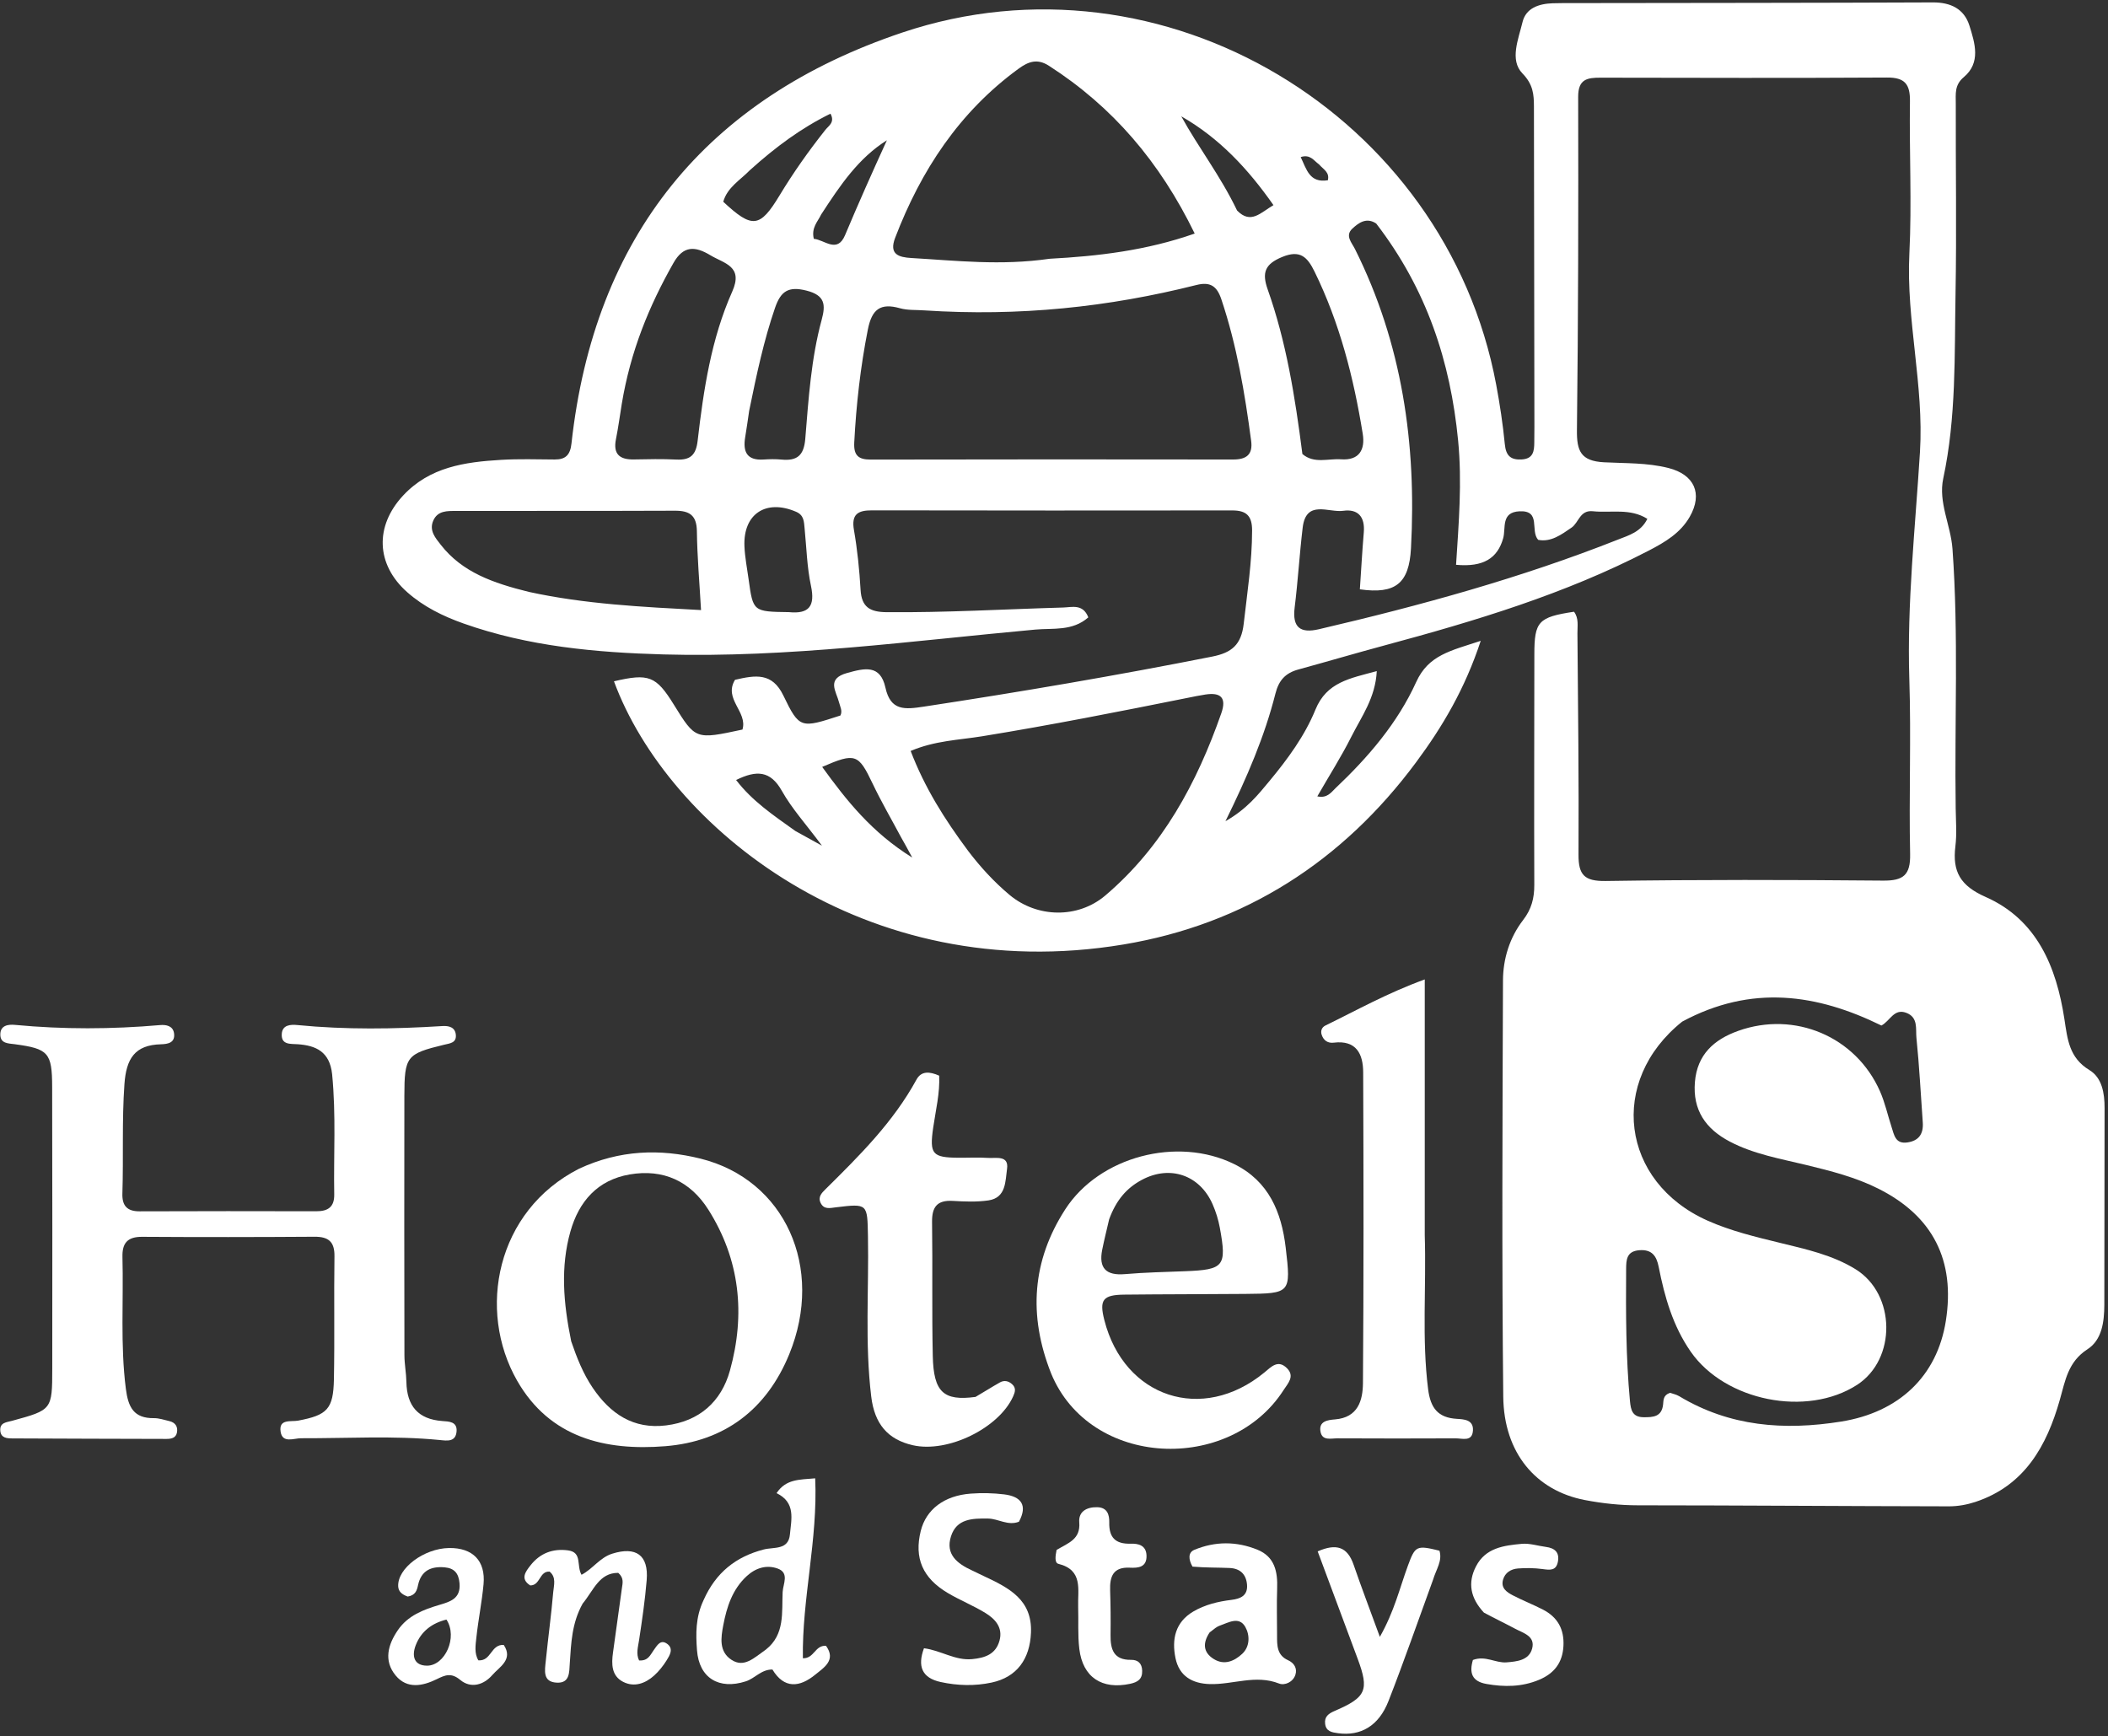
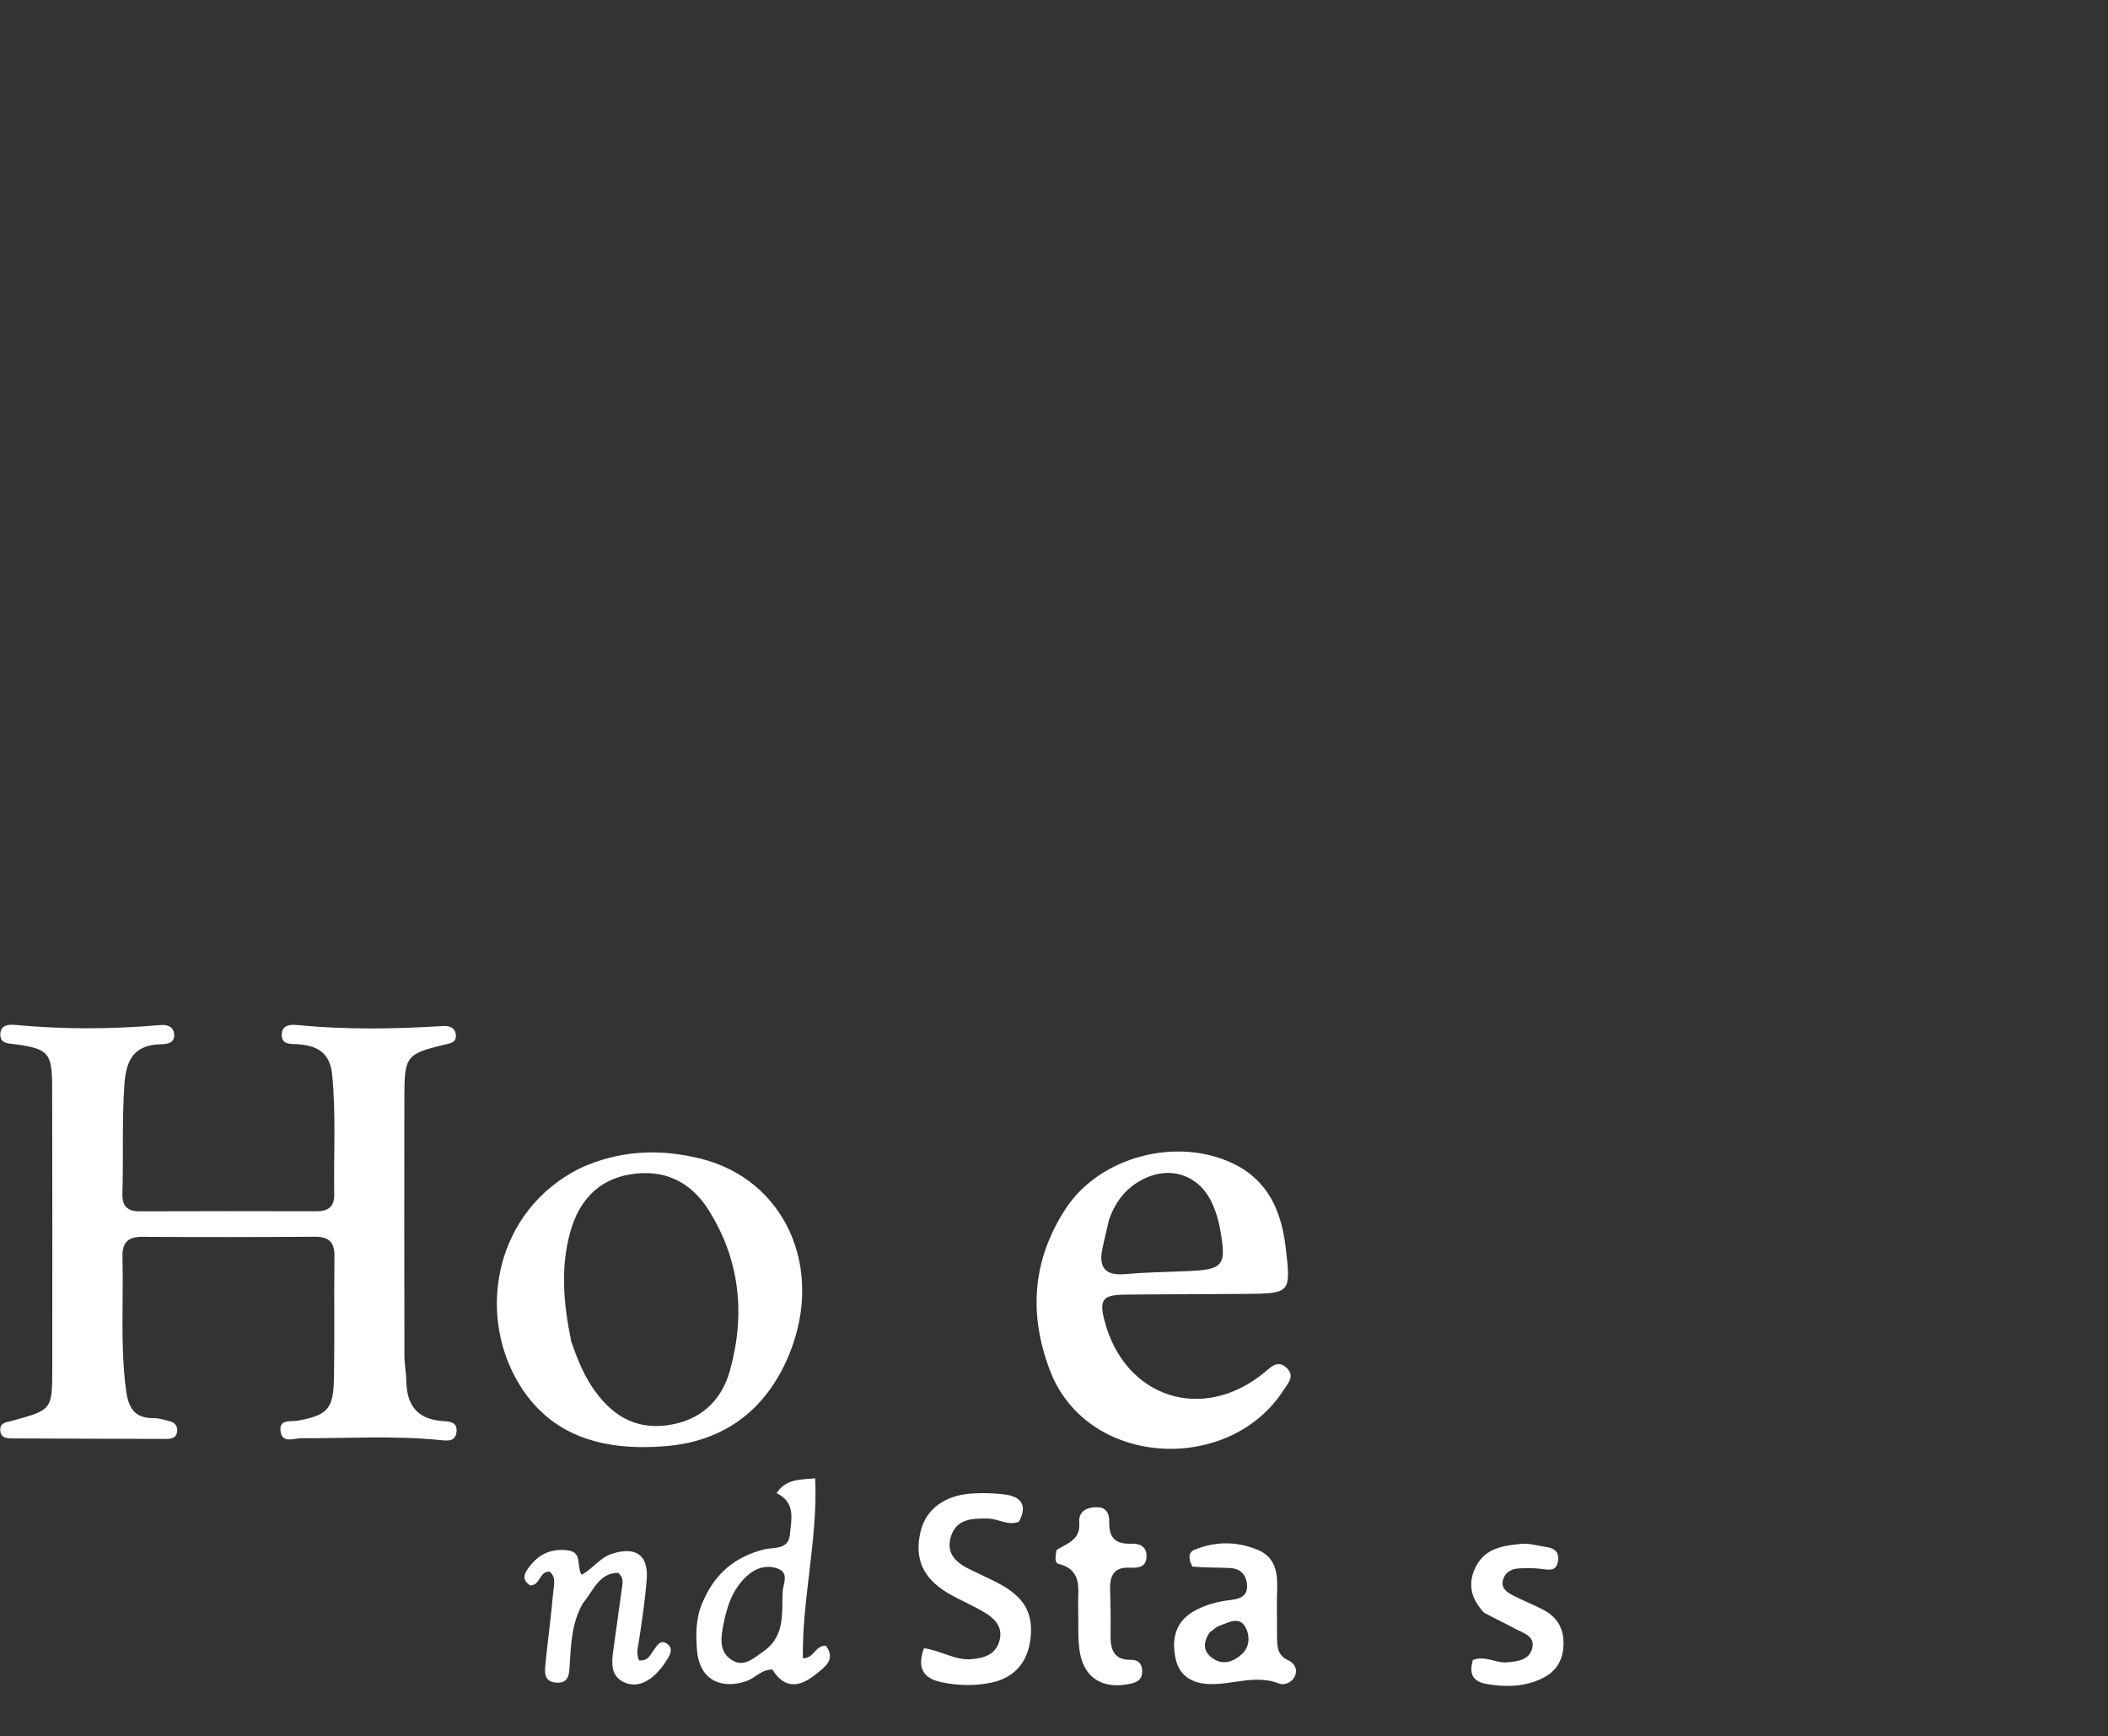
<svg xmlns="http://www.w3.org/2000/svg" width="471" height="388" viewBox="0 0 471 388" fill="none">
  <rect x="0" y="0" width="471" height="388" fill="#333333" stroke="none" />
  <g clip-path="url(#clip0_2_50)">
-     <path d="M164.226 151.907C168.829 150.839 172.535 150.239 175.033 155.428C178.63 162.901 178.955 162.745 187.778 159.883C188.284 158.862 187.725 157.945 187.487 156.997C186.852 154.466 184.542 151.687 189.3 150.373C193.198 149.296 196.691 148.438 197.84 153.666C198.991 158.901 202.174 158.546 206.485 157.889C228.019 154.61 249.478 150.953 270.845 146.717C275.204 145.852 277.353 144.098 277.892 139.348C278.679 132.407 279.759 125.524 279.762 118.503C279.764 115.245 278.462 114.052 275.318 114.056C248.485 114.094 221.653 114.082 194.82 114.039C191.714 114.034 190.181 114.878 190.803 118.445C191.572 122.854 192.02 127.339 192.283 131.811C192.512 135.714 194.432 136.761 198.101 136.794C211.274 136.911 224.413 136.126 237.568 135.752C239.481 135.698 241.976 134.866 243.165 137.954C239.631 141.082 235.259 140.324 231.341 140.681C203.693 143.203 176.103 147.014 148.263 146.235C133.135 145.812 118.029 144.446 103.567 139.321C98.972 137.693 94.641 135.565 90.979 132.322C83.989 126.131 83.716 117.582 90.044 110.758C96.008 104.326 103.886 103.241 111.953 102.757C115.94 102.518 119.951 102.648 123.95 102.675C126.402 102.692 127.41 101.628 127.686 99.114C132.776 52.786 157.844 21.967 201.609 7.271C259.803 -12.271 323.024 25.666 334.301 85.958C335.124 90.357 335.792 94.799 336.228 99.25C336.477 101.8 337.495 102.807 340.004 102.664C342.598 102.517 342.805 100.79 342.812 98.833C342.816 97.666 342.839 96.5 342.838 95.333C342.808 71.5 342.784 47.668 342.735 23.835C342.73 21.093 342.568 18.875 340.157 16.394C337.253 13.404 339.282 8.724 340.185 4.937C340.932 1.808 343.835 0.84 346.877 0.732C348.542 0.672 350.21 0.695 351.876 0.692C378.542 0.652 405.207 0.651 431.872 0.538C435.869 0.521 438.867 1.99 440.04 5.731C441.261 9.626 442.648 14.002 438.771 17.244C436.659 19.01 436.995 21.036 436.989 23.107C436.951 37.273 437.189 51.443 436.934 65.604C436.686 79.398 437.113 93.247 434.193 106.893C433.04 112.276 435.869 117.324 436.253 122.655C437.646 141.974 436.686 161.304 436.969 180.625C437.01 183.457 437.244 186.325 436.901 189.117C436.205 194.772 438.003 197.929 443.661 200.428C455.133 205.497 459.473 216.054 461.259 227.713C461.948 232.212 462.303 236.361 466.846 239.109C469.67 240.817 470.243 244.264 470.235 247.582C470.2 262.248 470.219 276.914 470.178 291.58C470.167 295.345 469.658 299.402 466.423 301.49C462.069 304.302 461.461 308.47 460.236 312.79C457.315 323.088 452.384 331.967 441.358 335.614C439.492 336.231 437.449 336.599 435.489 336.596C412.326 336.558 389.164 336.379 366.002 336.367C361.971 336.365 358.023 335.942 354.106 335.189C343.181 333.089 336.013 324.676 335.88 312.093C335.551 281.098 335.707 250.096 335.819 219.097C335.836 214.214 337.315 209.482 340.336 205.561C342.199 203.143 342.825 200.688 342.814 197.728C342.749 180.562 342.821 163.396 342.827 146.23C342.83 138.869 343.71 137.895 351.688 136.696C352.795 138.152 352.441 139.889 352.454 141.505C352.591 157.997 352.785 174.491 352.694 190.982C352.669 195.515 354.016 196.932 358.762 196.86C379.424 196.549 400.094 196.59 420.758 196.776C425.298 196.817 426.886 195.52 426.786 190.837C426.507 177.843 427.029 164.829 426.611 151.843C426.062 134.806 427.942 117.924 428.987 100.986C429.906 86.116 425.877 71.541 426.62 56.638C427.184 45.334 426.585 33.976 426.749 22.645C426.804 18.821 425.617 17.302 421.629 17.326C400.297 17.454 378.964 17.395 357.631 17.357C354.641 17.352 352.606 17.67 352.617 21.638C352.682 46.463 352.633 71.289 352.342 96.111C352.288 100.773 353.19 103.025 358.401 103.3C363.18 103.551 368.043 103.374 372.797 104.58C378.536 106.035 380.527 110.262 377.548 115.475C375.468 119.117 371.996 121.163 368.431 123.013C349.685 132.744 329.605 138.767 309.321 144.228C302.898 145.958 296.516 147.844 290.099 149.6C287.269 150.375 285.741 151.956 284.979 154.971C282.572 164.489 278.721 173.51 273.809 183.501C278.583 180.786 281.112 177.575 283.663 174.497C287.713 169.613 291.525 164.431 293.915 158.571C296.428 152.41 301.613 151.595 307.618 149.963C307.322 155.948 304.185 160.149 301.948 164.599C299.719 169.036 297.04 173.247 294.334 177.948C296.557 178.437 297.435 177.034 298.382 176.139C305.7 169.218 312.273 161.561 316.429 152.399C319.177 146.342 324.143 145.419 330.848 143.196C327.288 153.982 322.305 162.375 316.421 170.313C299.988 192.482 278.113 206.527 251.052 211.043C193.109 220.712 149.165 184.741 137.182 152.24C144.965 150.412 146.595 151.047 150.557 157.45C155.405 165.284 155.405 165.284 165.892 163.021C167.087 159.015 161.611 156.224 164.226 151.907ZM375.864 228.283C359.273 241.55 362.127 264.093 381.526 272.753C386.709 275.066 392.218 276.377 397.713 277.721C403.528 279.143 409.423 280.414 414.606 283.62C423.611 289.19 423.777 303.725 414.937 309.449C403.705 316.723 385.451 313.058 377.79 302.071C373.785 296.327 371.93 289.813 370.608 283.082C370.132 280.661 369.097 279.147 366.283 279.366C363.407 279.591 363.346 281.527 363.333 283.622C363.268 293.445 363.271 303.264 364.188 313.062C364.378 315.096 364.737 316.665 367.248 316.685C369.391 316.702 371.315 316.592 371.595 313.809C371.689 312.87 371.604 311.754 373.132 311.235C373.67 311.425 374.51 311.575 375.192 311.985C386.483 318.787 398.658 319.686 411.357 317.658C424.298 315.592 432.813 307.521 434.767 295.173C436.907 281.65 431.89 271.736 419.693 265.614C414.604 263.059 409.109 261.664 403.603 260.327C397.793 258.917 391.86 257.912 386.479 255.082C381.111 252.258 378.181 248.054 378.702 241.784C379.21 235.657 382.941 232.295 388.374 230.352C400.977 225.845 414.636 231.6 420.045 243.833C421.179 246.398 421.78 249.198 422.655 251.881C423.214 253.596 423.485 255.639 426.1 255.292C428.748 254.941 429.798 253.357 429.612 250.784C429.157 244.484 428.84 238.17 428.196 231.889C427.996 229.935 428.648 227.332 425.913 226.312C423.166 225.287 422.321 228.125 420.374 229.158C405.999 222.105 391.369 219.939 375.864 228.283ZM206.548 69.358C204.724 69.218 202.818 69.368 201.092 68.88C196.686 67.637 194.8 69.123 193.906 73.648C192.257 82 191.312 90.384 190.868 98.867C190.715 101.786 191.803 102.701 194.556 102.695C221.55 102.644 248.545 102.635 275.539 102.679C278.521 102.684 279.954 101.553 279.552 98.52C278.13 87.801 276.345 77.165 272.886 66.864C271.904 63.942 270.433 62.901 267.329 63.683C247.676 68.63 227.739 70.739 206.548 69.358ZM216.339 190.169C219.069 193.757 222.113 197.073 225.56 199.962C231.749 205.149 240.877 205.27 246.949 200.114C259.773 189.222 267.418 174.98 272.884 159.371C274.105 155.884 272.74 154.676 269.333 155.193C268.021 155.393 266.72 155.665 265.419 155.926C250.122 158.997 234.822 162.025 219.415 164.527C214.272 165.363 208.892 165.493 203.472 167.805C206.593 175.956 210.956 182.94 216.339 190.169ZM234.525 57.821C245.388 57.239 256.116 55.984 266.938 52.19C259.137 36.166 248.604 23.847 234.358 14.691C231.733 13.005 229.742 13.779 227.572 15.363C214.343 25.015 205.783 38.055 200.006 53.142C198.58 56.865 200.819 57.493 203.681 57.658C213.646 58.235 223.607 59.402 234.525 57.821ZM307.489 49.945C305.319 48.506 303.585 49.761 302.145 51.105C300.48 52.659 302.032 54.222 302.727 55.61C313.296 76.732 316.525 99.222 315.26 122.549C314.837 130.354 311.824 132.816 303.84 131.687C304.127 127.46 304.361 123.196 304.72 118.942C305.008 115.521 303.448 113.673 300.127 114.139C296.855 114.599 291.823 111.558 291.062 117.906C290.351 123.845 290.008 129.829 289.27 135.764C288.713 140.244 290.564 141.566 294.691 140.603C317.403 135.307 339.857 129.143 361.575 120.55C363.945 119.612 366.649 118.869 368.074 115.936C364.182 113.489 359.924 114.667 355.907 114.239C352.983 113.927 352.767 116.785 351.135 117.9C348.892 119.432 346.556 121.203 343.676 120.629C341.836 118.551 344.404 114.018 339.513 114.251C335.306 114.451 336.502 118.011 335.862 120.274C334.591 124.769 331.438 126.76 325.335 126.209C325.926 116.984 326.703 107.771 325.795 98.45C324.077 80.797 318.792 64.644 307.489 49.945ZM118.161 132.261C130.655 134.99 143.352 135.611 156.636 136.323C156.288 130.16 155.78 124.43 155.708 118.694C155.663 115.126 154.037 114.108 150.8 114.121C134.509 114.187 118.218 114.145 101.928 114.173C99.944 114.176 97.778 114.072 96.795 116.362C95.842 118.582 97.304 120.225 98.503 121.758C103.296 127.886 110.163 130.284 118.161 132.261ZM138.922 90.272C138.497 92.892 138.149 95.528 137.627 98.128C136.949 101.5 138.469 102.726 141.646 102.665C144.805 102.604 147.973 102.534 151.126 102.69C154.205 102.842 155.502 101.72 155.876 98.5C157.198 87.108 158.901 75.722 163.607 65.156C166.142 59.464 161.831 58.908 158.7 57.023C155.294 54.972 152.689 54.856 150.476 58.758C145.017 68.384 140.877 78.464 138.922 90.272ZM290.999 101.45C293.621 103.688 296.745 102.427 299.641 102.635C303.712 102.928 305.055 100.467 304.481 96.924C302.452 84.402 299.347 72.195 293.727 60.715C292.103 57.399 290.485 55.754 286.434 57.441C282.641 59.022 281.913 60.911 283.246 64.677C287.37 76.329 289.338 88.463 290.999 101.45ZM167.389 91.8C167.095 93.767 166.828 95.739 166.5 97.7C165.955 100.961 166.889 102.932 170.614 102.682C171.939 102.593 173.285 102.568 174.605 102.693C178.066 103.022 179.617 101.829 179.927 98.048C180.66 89.129 181.225 80.148 183.593 71.451C184.502 68.108 184.363 65.991 180.195 64.935C176.154 63.912 174.452 65.067 173.177 68.769C170.68 76.022 169.087 83.48 167.389 91.8ZM176.274 136.785C180.797 137.235 182.156 135.415 181.198 130.908C180.306 126.718 180.204 122.359 179.776 118.072C179.628 116.586 179.654 115.128 177.9 114.368C171.174 111.457 166.02 114.819 166.334 122.083C166.441 124.551 166.928 127.004 167.267 129.46C168.264 136.674 168.269 136.673 176.274 136.785ZM167.538 38.039C165.392 40.254 162.506 41.862 161.601 45.083C168.092 51.141 169.793 50.926 174.179 43.669C177.27 38.554 180.713 33.684 184.431 29.002C185.149 28.099 186.608 27.322 185.558 25.4C179.052 28.596 173.362 32.791 167.538 38.039ZM276.406 47.039C279.473 50.18 281.623 47.55 284.535 45.837C278.825 37.685 272.423 30.841 263.938 25.991C267.775 32.98 272.674 39.252 276.406 47.039ZM201.248 186.942C199.142 182.994 196.886 179.118 194.964 175.083C191.813 168.464 191.129 168.14 183.703 171.368C189.149 178.884 194.773 186.006 203.826 191.623C202.667 189.482 202.131 188.492 201.248 186.942ZM183.468 47.942C182.72 49.533 181.233 50.873 181.835 53.368C184.186 53.547 187.054 56.733 188.814 52.546C191.798 45.446 194.93 38.417 198.161 31.343C191.815 35.341 187.79 41.293 183.468 47.942ZM177.72 185.693C179.34 186.587 180.959 187.481 183.664 188.974C180.086 184.168 176.934 180.704 174.696 176.726C172.132 172.17 169.03 172.06 164.47 174.295C168.051 178.969 172.651 182.077 177.72 185.693ZM294.687 36.71C293.56 35.905 292.746 34.4 290.621 35.099C291.931 37.819 292.584 40.948 296.692 40.279C297.091 38.504 295.84 37.98 294.687 36.71Z" fill="white" />
    <path d="M74.206 240.01C73.659 234.982 70.567 233.614 66.508 233.337C64.93 233.229 62.775 233.528 62.96 230.996C63.108 228.98 64.974 228.907 66.424 229.049C77.231 230.107 88.038 229.951 98.855 229.277C100.207 229.193 101.679 229.471 101.847 231.209C102.026 233.063 100.529 233.135 99.199 233.457C90.841 235.48 90.364 236.051 90.349 244.862C90.314 264.187 90.326 283.513 90.363 302.838C90.367 304.825 90.765 306.81 90.803 308.799C90.904 314.132 93.386 317.141 98.855 317.537C100.28 317.64 102.179 317.645 102.015 319.826C101.831 322.284 99.868 321.937 98.222 321.775C87.912 320.761 77.585 321.418 67.264 321.381C65.643 321.376 63.098 322.588 62.695 319.899C62.258 316.983 65.033 317.744 66.62 317.444C73.096 316.218 74.478 314.888 74.609 308.218C74.79 299.058 74.597 289.892 74.73 280.731C74.778 277.449 73.39 276.333 70.247 276.355C57.419 276.443 44.591 276.454 31.763 276.372C28.513 276.351 27.278 277.744 27.36 280.878C27.619 290.689 26.865 300.507 28.119 310.322C28.646 314.452 29.879 316.943 34.4 316.892C35.54 316.879 36.691 317.283 37.825 317.547C39.191 317.864 39.797 318.814 39.53 320.139C39.288 321.34 38.242 321.534 37.19 321.532C25.698 321.503 14.205 321.479 2.713 321.419C1.556 321.413 0.227 321.324 0.071 319.761C-0.119 317.856 1.438 317.829 2.712 317.481C11.616 315.049 11.666 315.041 11.678 305.828C11.704 284.836 11.699 263.845 11.654 242.854C11.638 235.236 10.806 234.346 3.341 233.339C1.845 233.137 0.06 233.223 0.072 231.143C0.083 229.064 1.904 228.878 3.366 229.016C14.174 230.038 24.972 229.997 35.781 229.057C37.107 228.942 38.654 229.219 38.887 230.889C39.183 233.019 37.506 233.31 35.957 233.349C30.108 233.497 28.207 236.571 27.803 242.249C27.222 250.419 27.606 258.562 27.346 266.71C27.26 269.423 28.404 270.684 31.172 270.675C44.333 270.63 57.494 270.621 70.655 270.661C73.31 270.669 74.729 269.694 74.679 266.88C74.523 258.06 75.108 249.229 74.206 240.01Z" fill="white" />
-     <path d="M129.386 261.151C138.401 256.962 147.431 256.64 156.525 258.9C175.377 263.587 184.271 283.256 176.342 302.614C171.278 314.979 161.865 322.093 148.664 323.157C135.224 324.241 122.838 321.274 115.539 308.507C106.569 292.816 110.828 270.597 129.386 261.151ZM127.628 299.725C128.871 303.359 130.273 306.927 132.44 310.124C136.357 315.905 141.517 319.417 148.82 318.513C156.241 317.594 161.157 313.232 163.094 306.253C166.582 293.69 165.348 281.487 158.267 270.298C154.236 263.929 148.198 261.143 140.699 262.434C133.518 263.669 129.341 268.461 127.444 275.197C125.23 283.061 125.838 291.015 127.628 299.725Z" fill="white" />
+     <path d="M129.386 261.151C138.401 256.962 147.431 256.64 156.525 258.9C175.377 263.587 184.271 283.256 176.342 302.614C171.278 314.979 161.865 322.093 148.664 323.157C135.224 324.241 122.838 321.274 115.539 308.507C106.569 292.816 110.828 270.597 129.386 261.151ZM127.628 299.725C128.871 303.359 130.273 306.927 132.44 310.124C136.357 315.905 141.517 319.417 148.82 318.513C156.241 317.594 161.157 313.232 163.094 306.253C166.582 293.69 165.348 281.487 158.267 270.298C154.236 263.929 148.198 261.143 140.699 262.434C133.518 263.669 129.341 268.461 127.444 275.197C125.23 283.061 125.838 291.015 127.628 299.725" fill="white" />
    <path d="M234.841 306.862C229.704 293.857 230.635 281.675 238.006 270.243C245.642 258.399 263.09 253.872 275.754 260.116C283.512 263.941 286.333 270.872 287.27 278.785C288.479 288.997 288.338 289.039 278.193 289.13C269.196 289.212 260.198 289.191 251.202 289.29C246.397 289.344 245.591 290.452 246.751 294.993C251.179 312.319 268.651 318.065 282.473 306.714C284.055 305.415 285.549 303.712 287.569 305.748C289.358 307.551 287.753 309.126 286.797 310.616C274.826 329.281 243.527 328.057 234.841 306.862ZM247.821 272.462C247.302 274.72 246.731 276.968 246.275 279.239C245.446 283.373 247.124 285.073 251.359 284.707C255.831 284.321 260.329 284.231 264.818 284.057C273.492 283.721 274.136 282.967 272.548 274.321C272.22 272.538 271.665 270.755 270.937 269.093C268.073 262.555 261.425 260.284 255.142 263.636C251.774 265.432 249.403 268.127 247.821 272.462Z" fill="white" />
-     <path d="M318.34 276C318.703 287.798 317.663 299.115 319.089 310.412C319.616 314.593 321.249 316.798 325.537 317.051C327.086 317.142 329.229 317.234 329.109 319.605C328.976 322.243 326.765 321.399 325.269 321.407C316.448 321.454 307.627 321.441 298.806 321.403C297.403 321.396 295.466 322.005 295.057 319.964C294.571 317.538 296.719 317.299 298.286 317.172C303.458 316.751 304.502 312.89 304.531 309.031C304.706 285.893 304.671 262.754 304.582 239.616C304.567 235.532 303.069 232.372 298.003 232.988C296.705 233.146 295.753 232.527 295.317 231.252C295 230.322 295.371 229.53 296.16 229.146C303.121 225.758 309.894 221.931 318.34 218.856C318.34 238.4 318.34 256.95 318.34 276Z" fill="white" />
-     <path d="M217.965 312.144C220.01 310.957 221.684 309.878 223.419 308.905C224.376 308.369 225.348 308.568 226.166 309.329C227.065 310.164 226.821 311.033 226.373 312.029C223.178 319.142 211.749 324.723 203.946 322.939C198.329 321.655 195.399 318.155 194.664 312.082C193.218 300.144 194.156 288.162 193.931 276.202C193.795 268.951 193.89 268.919 186.771 269.781C185.401 269.947 184.068 270.327 183.335 268.747C182.722 267.427 183.62 266.549 184.454 265.725C192.035 258.238 199.587 250.74 204.769 241.249C205.85 239.269 207.691 239.41 209.845 240.362C210.026 244.247 209.071 248.077 208.51 251.953C207.645 257.927 208.314 258.66 214.217 258.703C216.379 258.719 218.549 258.59 220.701 258.739C222.5 258.863 225.459 258.07 225.007 261.197C224.618 263.883 224.839 267.653 220.851 268.234C218.241 268.615 215.53 268.5 212.88 268.345C209.373 268.139 208.205 269.711 208.255 273.085C208.4 283.064 208.194 293.049 208.416 303.025C208.596 311.081 210.809 313.106 217.965 312.144Z" fill="white" />
    <path d="M157.177 357.611C159.936 351.348 164.467 347.838 170.655 346.234C172.877 345.658 176.184 346.427 176.498 342.861C176.793 339.517 177.872 335.762 173.51 333.649C175.61 330.486 178.535 330.654 182.142 330.338C182.748 344.111 179.184 357.229 179.391 370.546C181.954 370.612 182.054 367.616 184.553 367.76C186.896 370.965 184.074 372.643 182.132 374.227C178.663 377.057 175.215 377.425 172.588 373.061C170.095 373.025 168.695 375.033 166.646 375.698C160.645 377.647 156.192 374.96 155.733 368.744C155.463 365.1 155.39 361.42 157.177 357.611ZM171.138 368.594C175.415 365.199 174.655 360.3 174.87 355.744C174.955 353.944 176.428 351.473 173.767 350.503C171.315 349.608 168.871 350.329 166.867 352.169C163.634 355.138 162.375 359.095 161.6 363.183C161.079 365.927 160.596 369.043 163.446 370.898C166.256 372.726 168.41 370.515 171.138 368.594Z" fill="white" />
    <path d="M219.755 352.155C225.515 354.84 230.658 357.483 230.355 364.835C230.114 370.689 227.241 374.755 221.573 375.972C217.81 376.78 213.943 376.679 210.164 375.851C205.972 374.931 204.967 372.332 206.445 368.308C210.217 368.782 213.384 371.093 217.196 370.738C220.099 370.467 222.484 369.648 223.323 366.61C224.127 363.696 222.373 361.772 220.175 360.426C217.485 358.779 214.519 357.587 211.8 355.981C206.123 352.627 204.227 348.135 205.727 342.096C206.919 337.3 210.96 334.186 216.911 333.754C219.388 333.574 221.921 333.624 224.385 333.928C228.184 334.398 229.644 336.364 227.667 340.038C225.178 340.998 223.06 339.352 220.754 339.324C217.287 339.281 213.755 339.33 212.488 343.284C211.19 347.333 213.898 349.409 217.171 350.913C217.927 351.26 218.673 351.63 219.755 352.155Z" fill="white" />
-     <path d="M320.18 353.034C316.791 362.319 313.683 371.293 310.227 380.13C308.054 385.685 304.017 387.971 298.99 387.296C297.59 387.108 296.288 386.905 296.081 385.193C295.885 383.581 296.854 382.897 298.232 382.305C305.278 379.276 305.956 377.667 303.355 370.673C300.407 362.746 297.453 354.82 294.417 346.664C298.562 344.837 301.056 345.616 302.447 349.658C304.17 354.665 306.059 359.614 308.304 365.761C311.541 360.083 312.75 354.813 314.587 349.823C316.206 345.426 316.487 345.243 321.623 346.508C322.326 348.788 320.894 350.64 320.18 353.034Z" fill="white" />
    <path d="M266.445 350.068C265.535 348.474 265.428 346.912 266.856 346.318C271.505 344.382 276.304 344.387 280.965 346.292C284.828 347.871 285.497 351.211 285.36 354.976C285.232 358.471 285.346 361.975 285.34 365.475C285.336 367.68 285.302 369.861 287.796 370.98C289.173 371.599 289.89 372.829 289.436 374.237C288.903 375.89 287.031 376.681 285.792 376.193C280.545 374.127 275.456 376.465 270.31 376.314C266.43 376.2 263.475 374.565 262.644 370.508C261.776 366.275 262.606 362.467 266.625 360.098C269.23 358.562 272.15 357.864 275.168 357.495C277.067 357.263 278.832 356.603 278.63 354.112C278.438 351.734 277.046 350.475 274.743 350.373C272.087 350.255 269.424 350.323 266.445 350.068ZM270.272 364.774C268.752 367.052 268.724 369.188 271.217 370.728C273.572 372.181 275.806 371.174 277.547 369.559C279.33 367.904 279.255 365.327 278.248 363.549C276.852 361.087 274.474 362.583 272.508 363.266C271.898 363.478 271.365 363.914 270.272 364.774Z" fill="white" />
    <path d="M130.191 358.321C127.742 362.707 127.611 367.209 127.309 371.676C127.174 373.669 127.34 376.105 124.463 375.998C121.185 375.876 121.734 373.242 121.948 371.125C122.465 366.006 123.169 360.905 123.608 355.781C123.739 354.25 124.352 352.438 122.795 351.18C120.477 351.048 120.755 354.278 118.473 354.269C116.157 352.798 117.452 351.158 118.543 349.77C120.654 347.085 123.49 345.977 126.923 346.438C130.157 346.872 128.75 349.864 129.934 351.891C132.427 350.595 134.023 348.05 136.774 347.182C142.101 345.501 144.949 347.489 144.493 353.07C144.129 357.532 143.475 361.976 142.805 366.406C142.561 368.019 142.073 369.558 142.793 371.03C144.845 371.173 145.305 369.772 146.056 368.738C146.831 367.672 147.603 366.176 149.152 367.385C150.523 368.454 149.638 369.897 148.963 370.982C148.184 372.235 147.234 373.443 146.137 374.424C144.154 376.197 141.694 377.076 139.231 375.814C136.603 374.468 136.606 371.827 136.969 369.237C137.635 364.472 138.292 359.704 138.949 354.937C139.105 353.801 139.477 352.624 138.137 351.462C133.864 351.44 132.632 355.373 130.191 358.321Z" fill="white" />
-     <path d="M91.097 356.756C89.745 356.273 89.027 355.592 88.97 354.48C88.765 350.462 94.712 345.992 100.333 345.91C105.615 345.834 108.522 348.758 108.041 354C107.676 357.97 106.873 361.899 106.443 365.865C106.255 367.591 105.94 369.456 106.887 371.01C109.813 371.209 109.634 367.406 112.554 367.565C114.746 370.846 111.554 372.495 109.994 374.299C108.11 376.479 105.242 377.378 102.849 375.395C100.821 373.714 99.493 374.278 97.567 375.225C94.438 376.763 90.947 377.471 88.404 374.394C85.669 371.087 86.687 367.48 88.916 364.235C91.122 361.024 94.559 359.691 98.116 358.637C100.586 357.906 102.97 357.237 102.674 353.792C102.485 351.592 101.549 350.418 99.343 350.226C96.288 349.96 94.096 350.976 93.409 354.192C93.152 355.389 92.836 356.466 91.097 356.756ZM99.754 361.899C96.523 362.695 94.084 364.525 92.88 367.651C91.973 370.007 92.476 372.182 95.395 372.2C99.414 372.225 102.339 365.858 99.754 361.899Z" fill="white" />
    <path d="M236.077 346.34C238.711 344.757 241.453 343.992 241.143 340.171C240.949 337.783 242.772 336.743 245.13 336.79C247.434 336.835 247.883 338.49 247.846 340.202C247.775 343.576 249.24 345.049 252.625 344.942C254.312 344.889 256.073 345.276 256.17 347.54C256.284 350.221 254.337 350.398 252.441 350.304C248.749 350.119 247.937 352.235 248.04 355.348C248.15 358.668 248.183 361.995 248.136 365.317C248.091 368.523 248.802 370.957 252.716 370.897C254.29 370.873 255.159 371.71 255.202 373.35C255.252 375.232 254.172 375.899 252.493 376.256C246.211 377.592 241.93 374.808 241.16 368.474C240.782 365.358 241.003 362.172 240.898 359.019C240.772 355.239 242.065 350.844 236.492 349.447C235.596 349.223 235.802 347.709 236.077 346.34Z" fill="white" />
    <path d="M331.56 360.346C328.524 357.065 327.892 353.687 329.789 350.008C331.931 345.854 336.023 345.346 340 344.977C341.763 344.813 343.596 345.428 345.401 345.662C347.364 345.916 348.492 346.856 348.087 348.977C347.689 351.054 346.26 350.827 344.64 350.609C342.846 350.369 340.994 350.344 339.186 350.479C337.631 350.595 336.277 351.381 335.823 353.016C335.307 354.876 336.682 355.785 338.003 356.476C340.206 357.628 342.538 358.531 344.748 359.67C348.02 361.357 349.525 364.04 349.328 367.799C349.128 371.581 347.228 373.962 343.856 375.37C340.041 376.963 336.114 376.995 332.115 376.285C328.806 375.696 328.275 373.734 329.098 370.928C331.878 369.867 334.189 371.658 336.61 371.461C338.922 371.273 341.639 371.019 342.335 368.364C343.066 365.577 340.352 364.923 338.515 363.939C336.328 362.767 334.084 361.7 331.56 360.346Z" fill="white" />
  </g>
  <defs>
    <clipPath id="clip0_2_50">
      <rect width="471" height="388" fill="white" />
    </clipPath>
  </defs>
</svg>